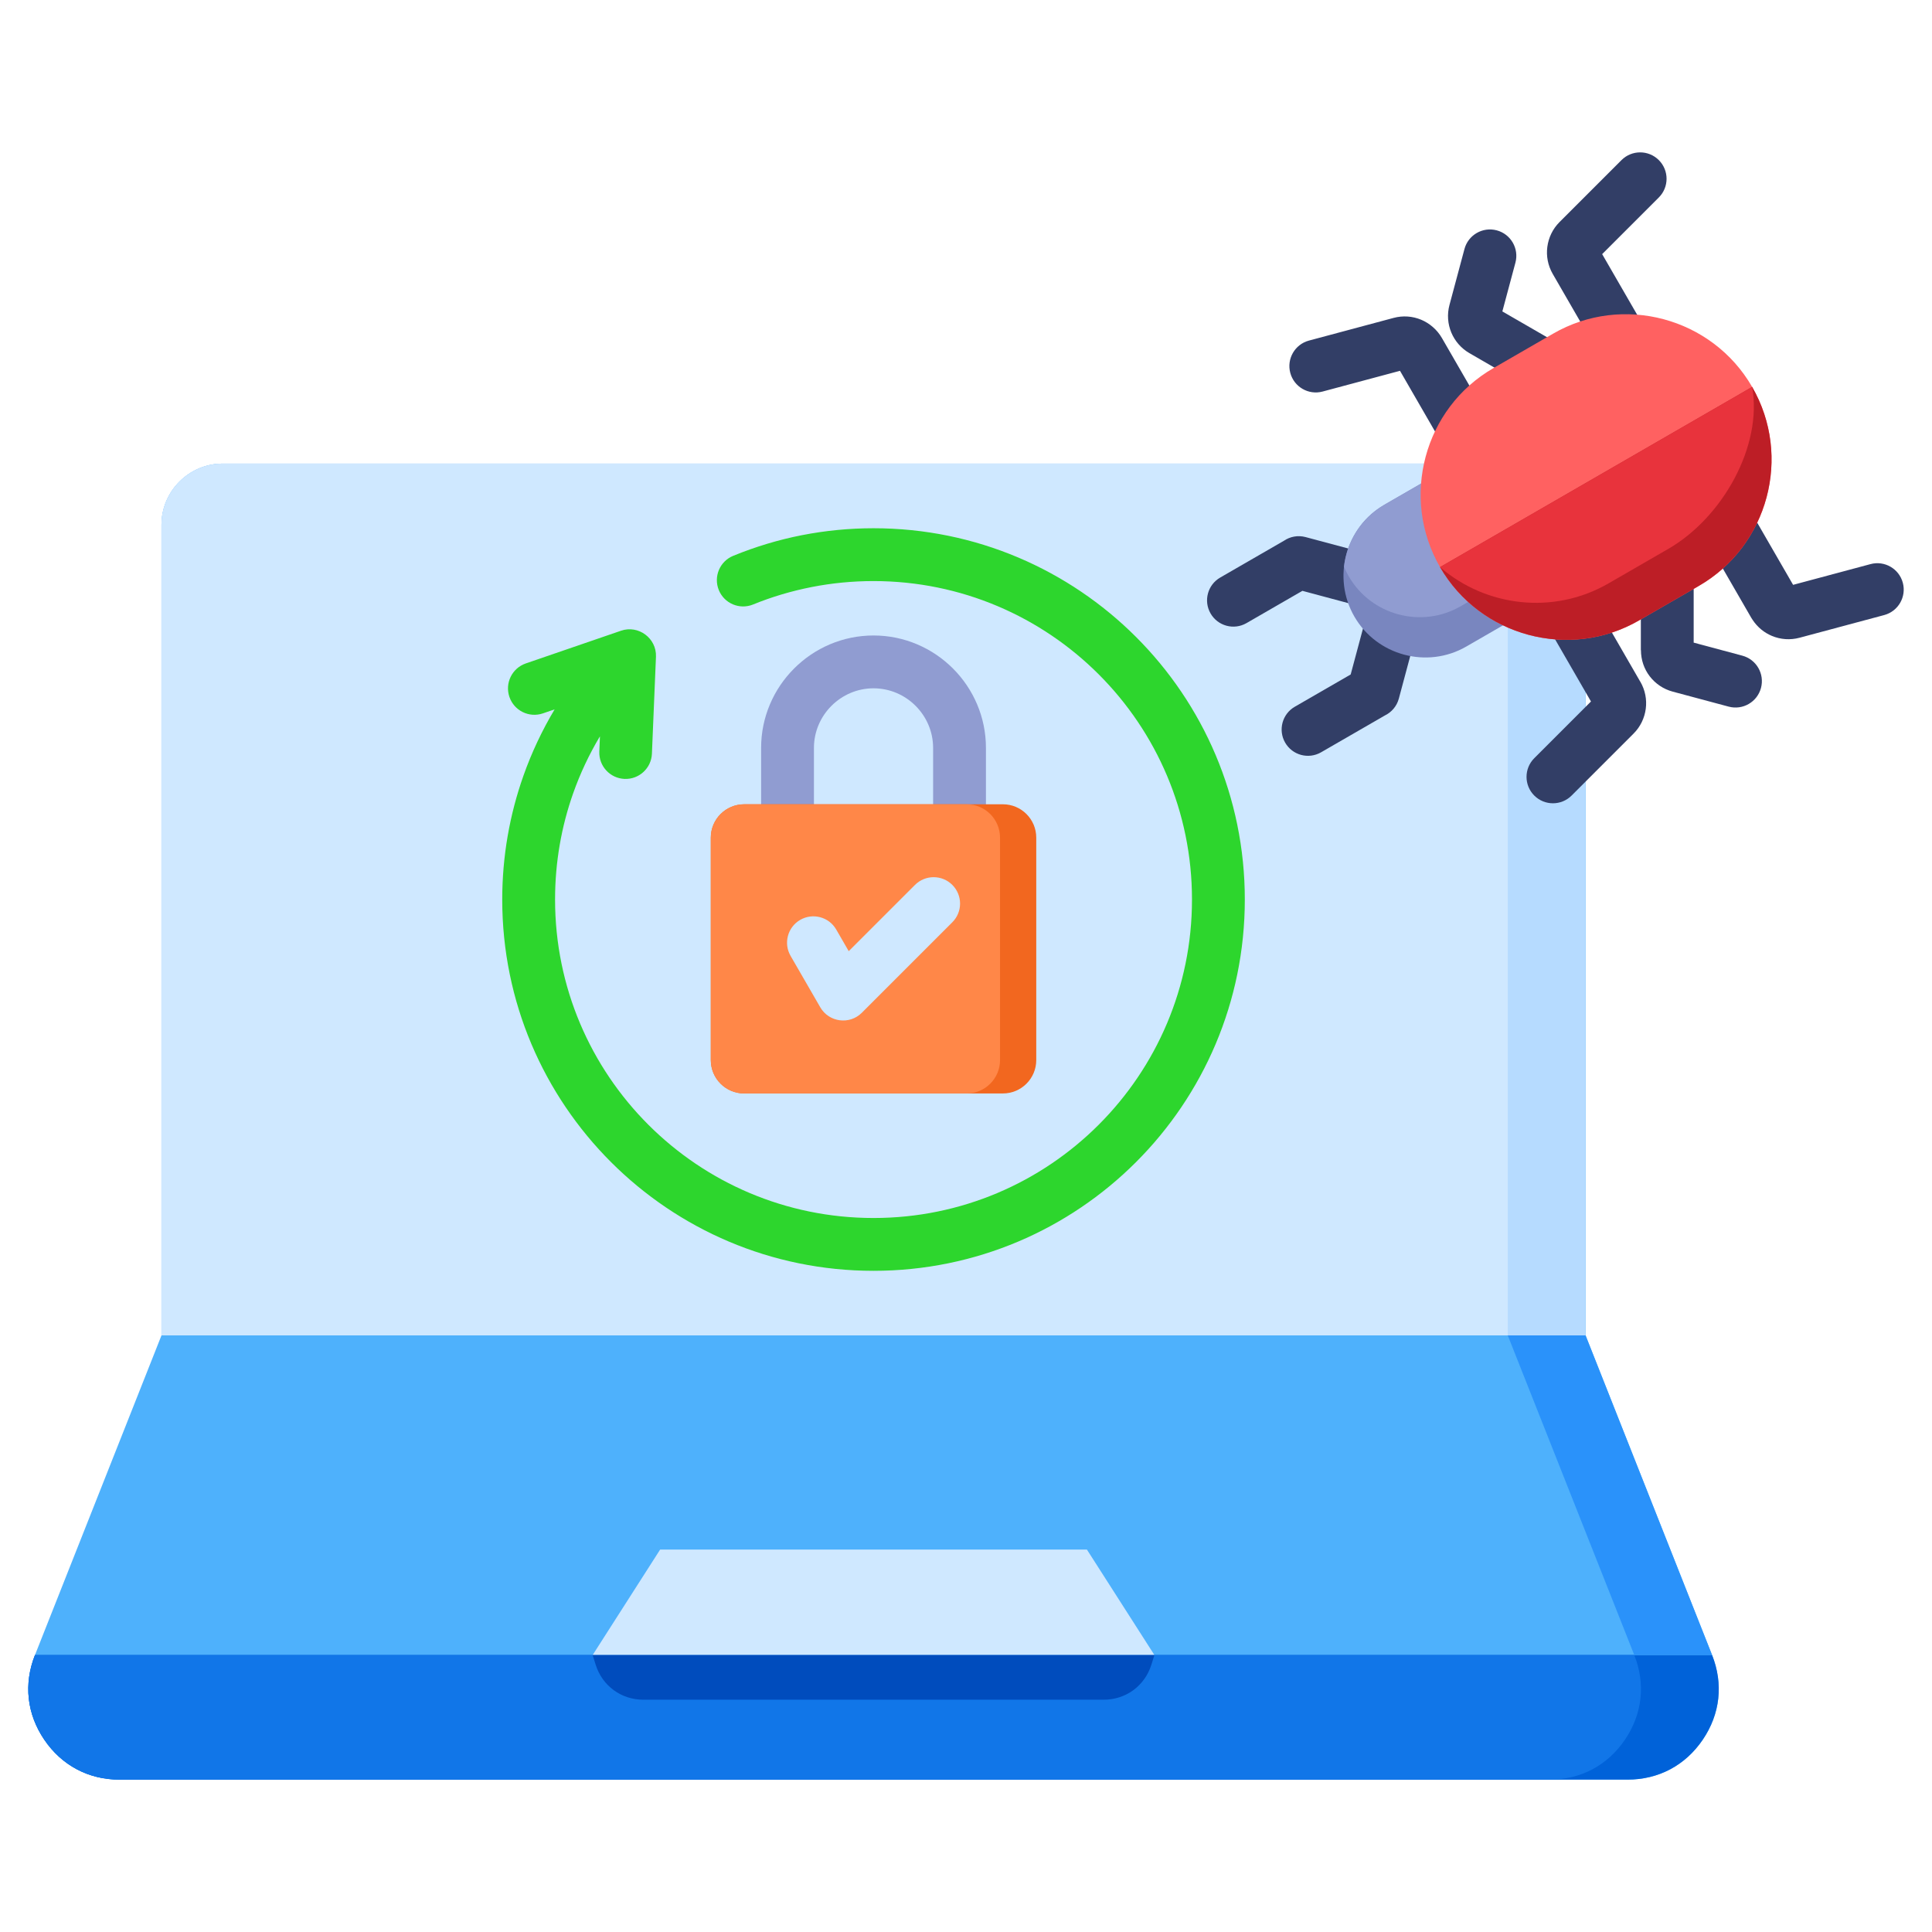
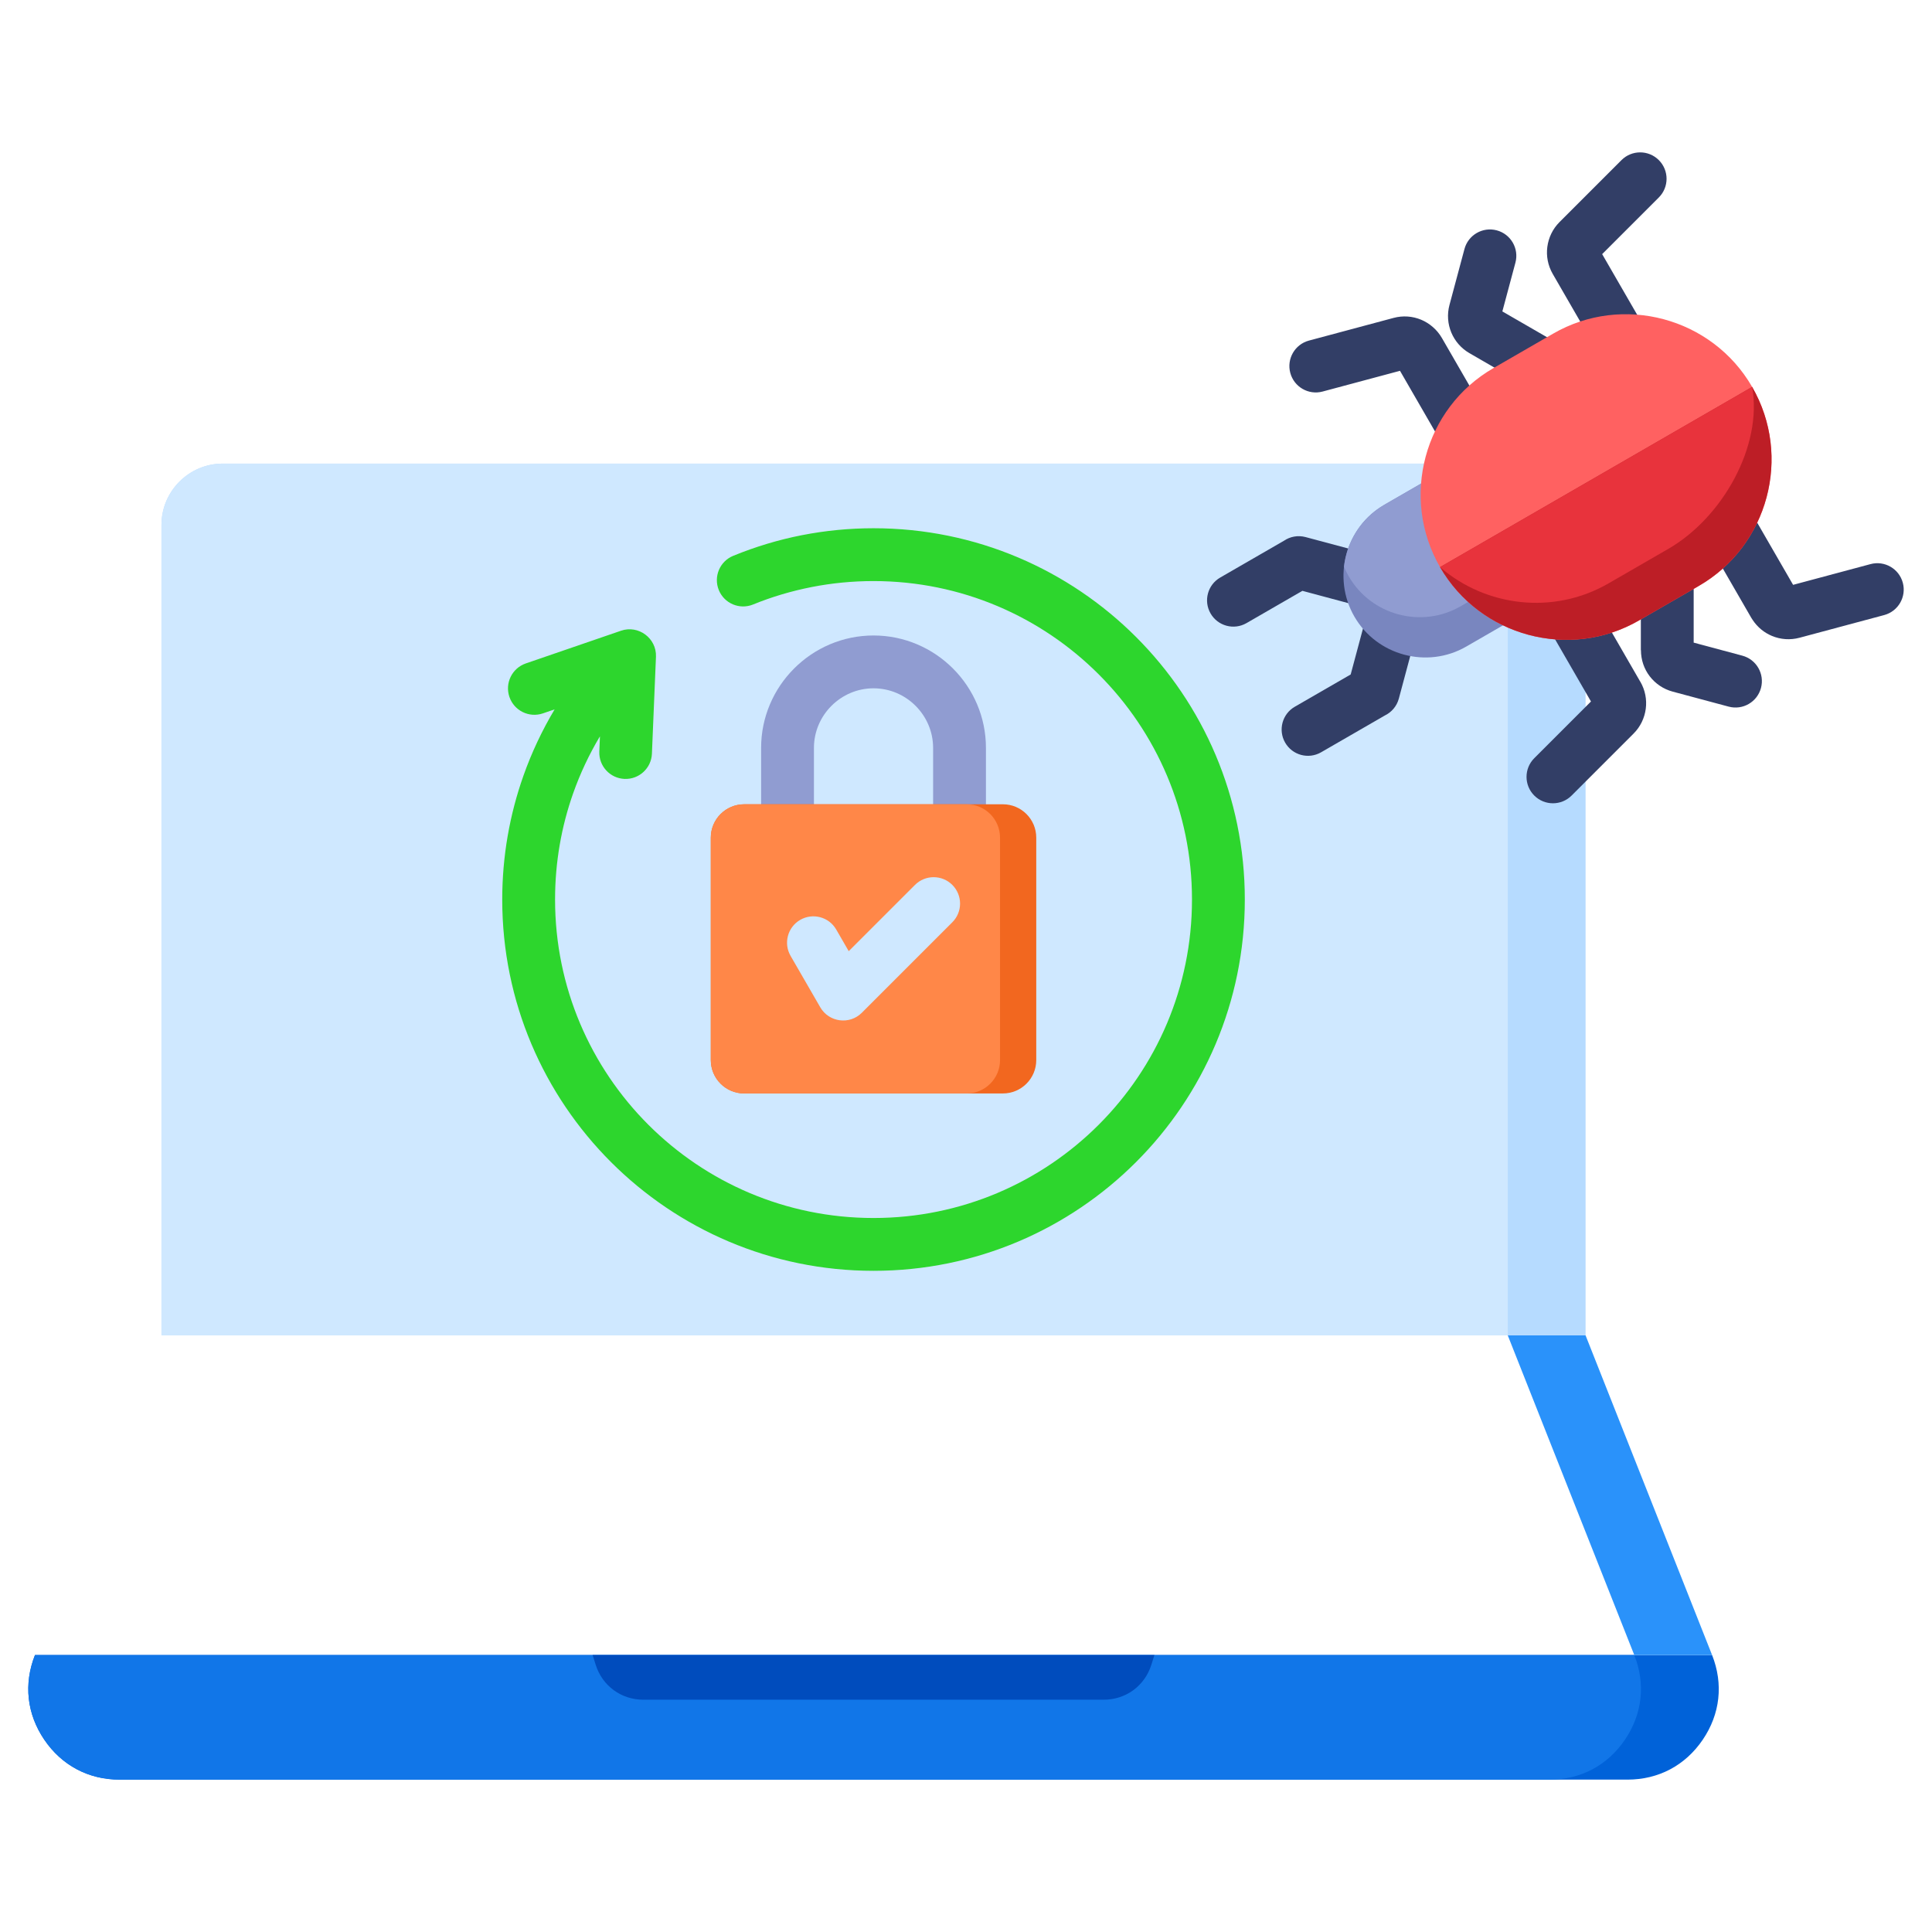
<svg xmlns="http://www.w3.org/2000/svg" id="Layer_1" viewBox="0 0 512 512" data-name="Layer 1">
  <g fill-rule="evenodd">
-     <path d="m31.708 471.62h399.571c8.241 0 15.328-3.752 19.961-10.568s5.513-14.787 2.48-22.45l-33.525-84.702v-214.811c0-8.925-7.302-16.227-16.227-16.227h-344.949c-8.925 0-16.227 7.302-16.227 16.227v214.811l-33.526 84.702c-3.033 7.663-2.152 15.633 2.481 22.45 4.633 6.816 11.72 10.568 19.961 10.568z" fill="#4eb1fc" />
    <path d="m31.708 471.62h399.571c8.241 0 15.328-3.752 19.961-10.568s5.514-14.787 2.481-22.45h-444.454c-3.033 7.663-2.153 15.633 2.48 22.45 4.633 6.816 11.72 10.568 19.961 10.568z" fill="#0062d9" />
    <path d="m31.708 471.62h378.951c8.242 0 15.329-3.752 19.961-10.568 4.633-6.816 5.514-14.787 2.481-22.45h-423.834c-3.033 7.663-2.153 15.633 2.48 22.45 4.633 6.816 11.72 10.568 19.961 10.568z" fill="#1176e8" />
-     <path d="m157.055 438.602h148.877l-17.891-27.954h-113.095z" fill="#cfe8ff" />
    <path d="m59.019 122.862h344.95c8.926 0 16.227 7.302 16.227 16.227v214.811h-377.404v-214.811c0-8.925 7.302-16.227 16.227-16.227z" fill="#b6dbff" />
    <path d="m59.019 122.862h324.331c8.925 0 16.227 7.302 16.227 16.227v214.811h-356.785v-214.811c0-8.925 7.302-16.227 16.227-16.227z" fill="#cfe8ff" />
    <path d="m453.72 438.602-33.524-84.702h-20.619l33.525 84.702z" fill="#2a92fa" />
    <path d="m157.055 438.602h148.876l-.797 2.544c-1.761 5.622-6.763 9.297-12.655 9.297h-121.972c-5.892 0-10.894-3.674-12.655-9.297z" fill="#004cbd" />
  </g>
  <path d="m201.703 221.471v-23.271c0-8.199 3.35-15.649 8.746-21.045s12.845-8.746 21.045-8.746 15.649 3.35 21.045 8.746 8.746 12.846 8.746 21.045v23.271h-14v-23.271c0-4.335-1.779-8.282-4.644-11.147s-6.812-4.644-11.147-4.644-8.282 1.779-11.147 4.644-4.644 6.812-4.644 11.147v23.271z" fill="#909cd1" fill-rule="evenodd" />
  <path d="m197.212 213.142h68.563c4.88 0 8.843 3.962 8.843 8.843v58.95c0 4.88-3.962 8.842-8.842 8.842h-68.563c-4.88 0-8.842-3.962-8.842-8.842v-58.95c0-4.88 3.962-8.842 8.842-8.842z" fill="#f2671f" />
  <path d="m197.212 213.142h58.963c4.88 0 8.843 3.962 8.843 8.843v58.95c0 4.88-3.962 8.842-8.842 8.842h-58.963c-4.88 0-8.842-3.962-8.842-8.842v-58.95c0-4.88 3.962-8.842 8.842-8.842z" fill="#ff8748" />
  <g fill-rule="evenodd">
    <path d="m209.516 253.323c-1.933-3.337-.794-7.61 2.543-9.543s7.61-.794 9.543 2.543l3.318 5.747 17.558-17.558c2.733-2.733 7.165-2.733 9.898 0s2.733 7.165 0 9.898l-23.996 23.996c-3.24 3.236-8.698 2.511-10.992-1.449z" fill="#cfe8ff" />
    <path d="m172.768 199.721c-.151 3.851-3.395 6.85-7.246 6.699s-6.85-3.395-6.699-7.246l.169-4.042c-2.843 4.756-5.231 9.816-7.104 15.117-3.101 8.776-4.789 18.245-4.789 28.137 0 23.306 9.447 44.406 24.718 59.678 15.272 15.272 36.371 24.718 59.677 24.718s44.406-9.446 59.677-24.718c15.272-15.272 24.718-36.371 24.718-59.678s-9.446-44.405-24.718-59.677-36.371-24.718-59.677-24.718c-5.602 0-11.051.538-16.3 1.565-5.493 1.074-10.719 2.64-15.626 4.645-3.564 1.45-7.628-.265-9.078-3.828-1.45-3.564.264-7.628 3.828-9.078 5.888-2.406 11.977-4.249 18.195-5.466 6.166-1.206 12.513-1.838 18.98-1.838 27.17 0 51.769 11.014 69.576 28.82 17.806 17.806 28.82 42.405 28.82 69.575s-11.014 51.77-28.82 69.576-42.405 28.82-69.576 28.82-51.769-11.014-69.576-28.82c-17.806-17.806-28.82-42.405-28.82-69.576 0-11.469 1.977-22.506 5.609-32.785 2.183-6.178 4.967-12.073 8.28-17.615l-3.097 1.064c-3.654 1.253-7.633-.693-8.887-4.348s.693-7.633 4.348-8.887l25.246-8.673c4.57-1.57 9.434 1.981 9.242 6.891l-1.072 25.688z" fill="#2dd62d" />
    <g>
      <g fill="#323e66">
        <path d="m420.314 95.333c3.337 1.918 4.488 6.178 2.57 9.516-1.918 3.337-6.178 4.488-9.516 2.57l-23.936-13.819c-4.458-2.575-6.64-7.8-5.307-12.777l3.973-14.829c.996-3.73 4.828-5.946 8.558-4.949 3.73.996 5.946 4.828 4.949 8.558l-3.464 12.929 22.171 12.8zm14.528 49.346c0-3.866 3.134-7 7-7s7 3.134 7 7v25.624l12.889 3.454c3.73.996 5.946 4.828 4.949 8.558-.996 3.73-4.829 5.946-8.558 4.949l-14.829-3.973c-2.497-.669-4.606-2.124-6.104-4.077-1.474-1.921-2.319-4.323-2.32-6.92h-.027zm-26.027 19.036 12.81 22.189-15.028 15.028c-2.733 2.733-2.733 7.165 0 9.898s7.165 2.733 9.898 0l16.421-16.421c1.815-1.815 2.908-4.128 3.231-6.578.319-2.424-.146-4.934-1.439-7.173l-.012.007-13.795-23.895c-1.918-3.337-6.178-4.488-9.516-2.57-3.337 1.918-4.488 6.178-2.57 9.516zm41.477-23.919 13.807 23.915c.119.205.246.402.382.59 1.286 1.942 3.078 3.388 5.127 4.237 2.259.935 4.796 1.138 7.28.473l22.431-6.01c3.73-.996 5.946-4.829 4.949-8.558-.996-3.73-4.829-5.946-8.558-4.949l-20.518 5.497-12.814-22.195c-1.933-3.337-6.206-4.476-9.543-2.543s-4.476 6.206-2.543 9.543zm-54.378-26.331-13.808-23.915c-1.243-2.146-3.219-3.878-5.508-4.827-2.258-.935-4.796-1.14-7.28-.474l-22.431 6.01c-3.73.996-5.946 4.829-4.949 8.558.996 3.73 4.829 5.946 8.558 4.949l20.517-5.497 12.815 22.195c1.933 3.337 6.206 4.476 9.543 2.543s4.476-6.206 2.543-9.543zm41.477-23.947-12.801-22.171 15.018-15.018c2.733-2.733 2.733-7.165 0-9.898s-7.165-2.733-9.898 0l-16.421 16.421c-1.815 1.815-2.908 4.128-3.231 6.578-.318 2.423.145 4.933 1.439 7.173l13.808 23.915c1.933 3.337 6.206 4.476 9.543 2.543s4.476-6.206 2.543-9.543z" />
        <path d="m362.285 146.695c3.73.996 5.946 4.828 4.949 8.558-.996 3.73-4.829 5.946-8.558 4.949l-13.527-3.624-14.823 8.558c-3.337 1.918-7.598.767-9.516-2.57s-.767-7.598 2.57-9.516l16.859-9.733c1.624-1.111 3.705-1.534 5.755-.987l16.29 4.365z" />
        <path d="m361.567 165.225c.996-3.73 4.829-5.946 8.558-4.949s5.946 4.828 4.949 8.558l-4.365 16.29c-.549 2.053-1.957 3.648-3.734 4.5l-16.884 9.748c-3.337 1.918-7.598.767-9.516-2.57s-.767-7.598 2.57-9.516l14.799-8.544 3.622-13.517z" />
      </g>
      <g>
        <path d="m358.927 163.407c5.967 10.335 19.304 13.909 29.639 7.942l25.703-14.84-21.698-37.581-25.703 14.84c-10.335 5.967-13.908 19.304-7.942 29.639z" fill="#7986bf" />
        <path d="m409.273 147.855-16.701-28.926-25.703 14.84c-6.189 3.573-9.953 9.791-10.695 16.423.358.863.774 1.712 1.253 2.542 5.967 10.335 19.304 13.909 29.639 7.942l22.206-12.821z" fill="#909cd1" />
      </g>
      <g>
        <path d="m464.339 102.54c10.615 18.387 4.258 42.115-14.129 52.73l-15.857 9.155c-18.386 10.615-42.114 4.258-52.729-14.129-10.615-18.387-4.258-42.115 14.129-52.73l15.857-9.155c18.386-10.615 42.114-4.257 52.73 14.129z" fill="#ff6161" />
        <path d="m464.339 102.54c10.615 18.386 4.257 42.115-14.129 52.73l-15.857 9.155c-18.386 10.615-42.115 4.257-52.73-14.129z" fill="#bd1e26" />
        <path d="m381.625 150.295 82.714-47.754c2.804 15.579-7.778 34.577-22.224 42.918l-15.857 9.155c-14.587 8.422-32.536 6.159-44.632-4.318z" fill="#e8333c" />
      </g>
    </g>
  </g>
</svg>